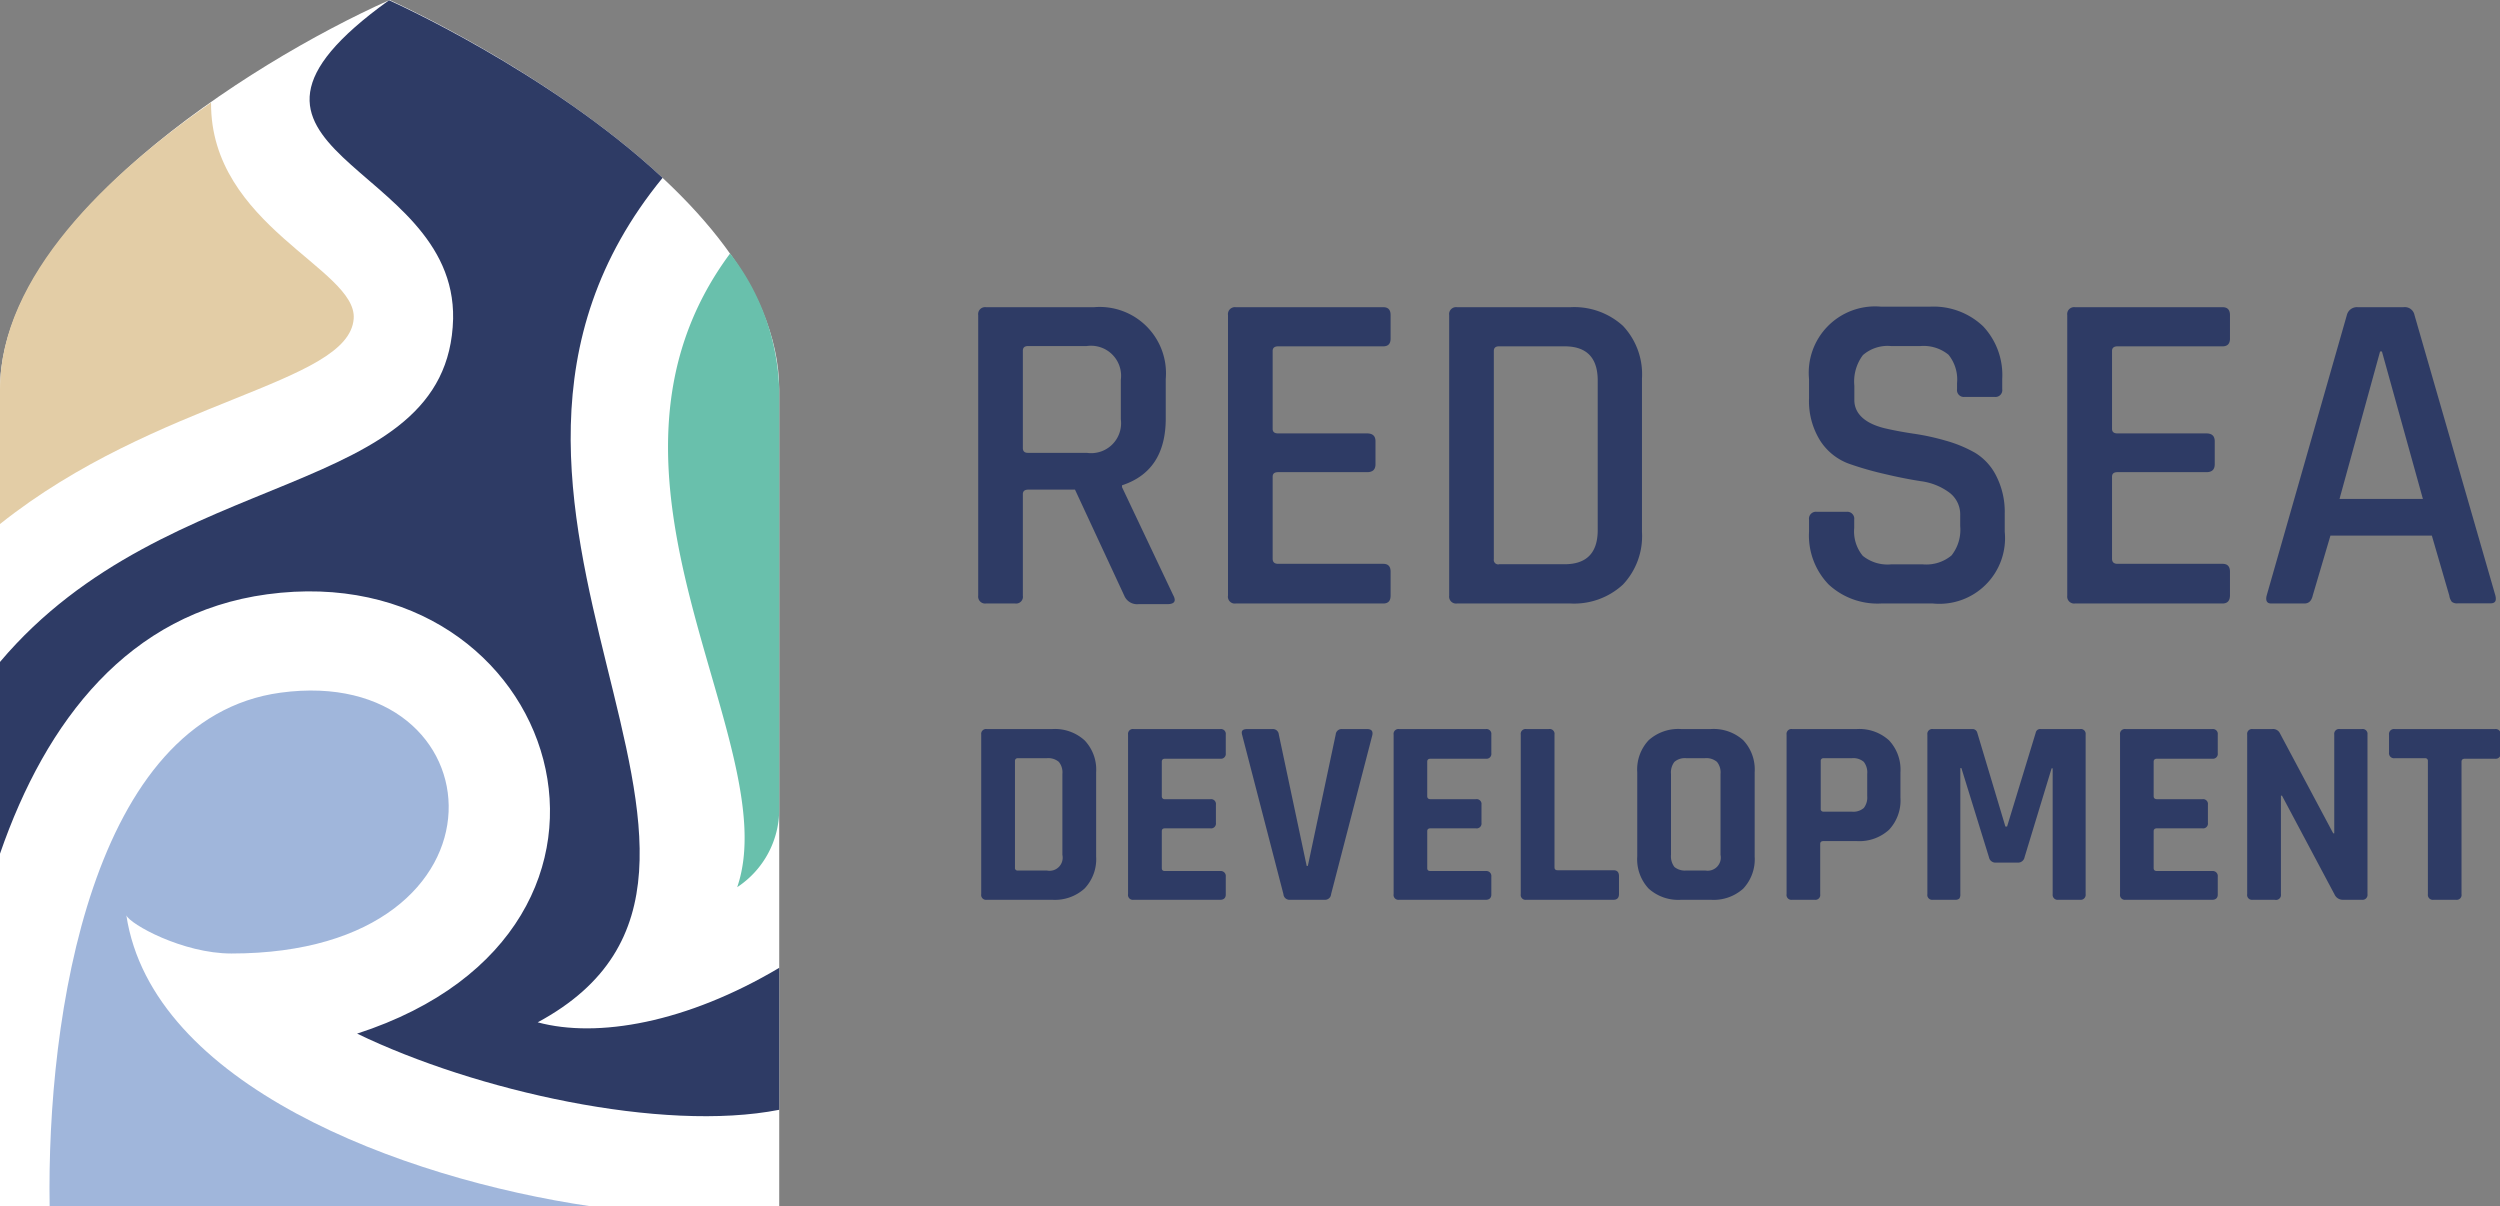
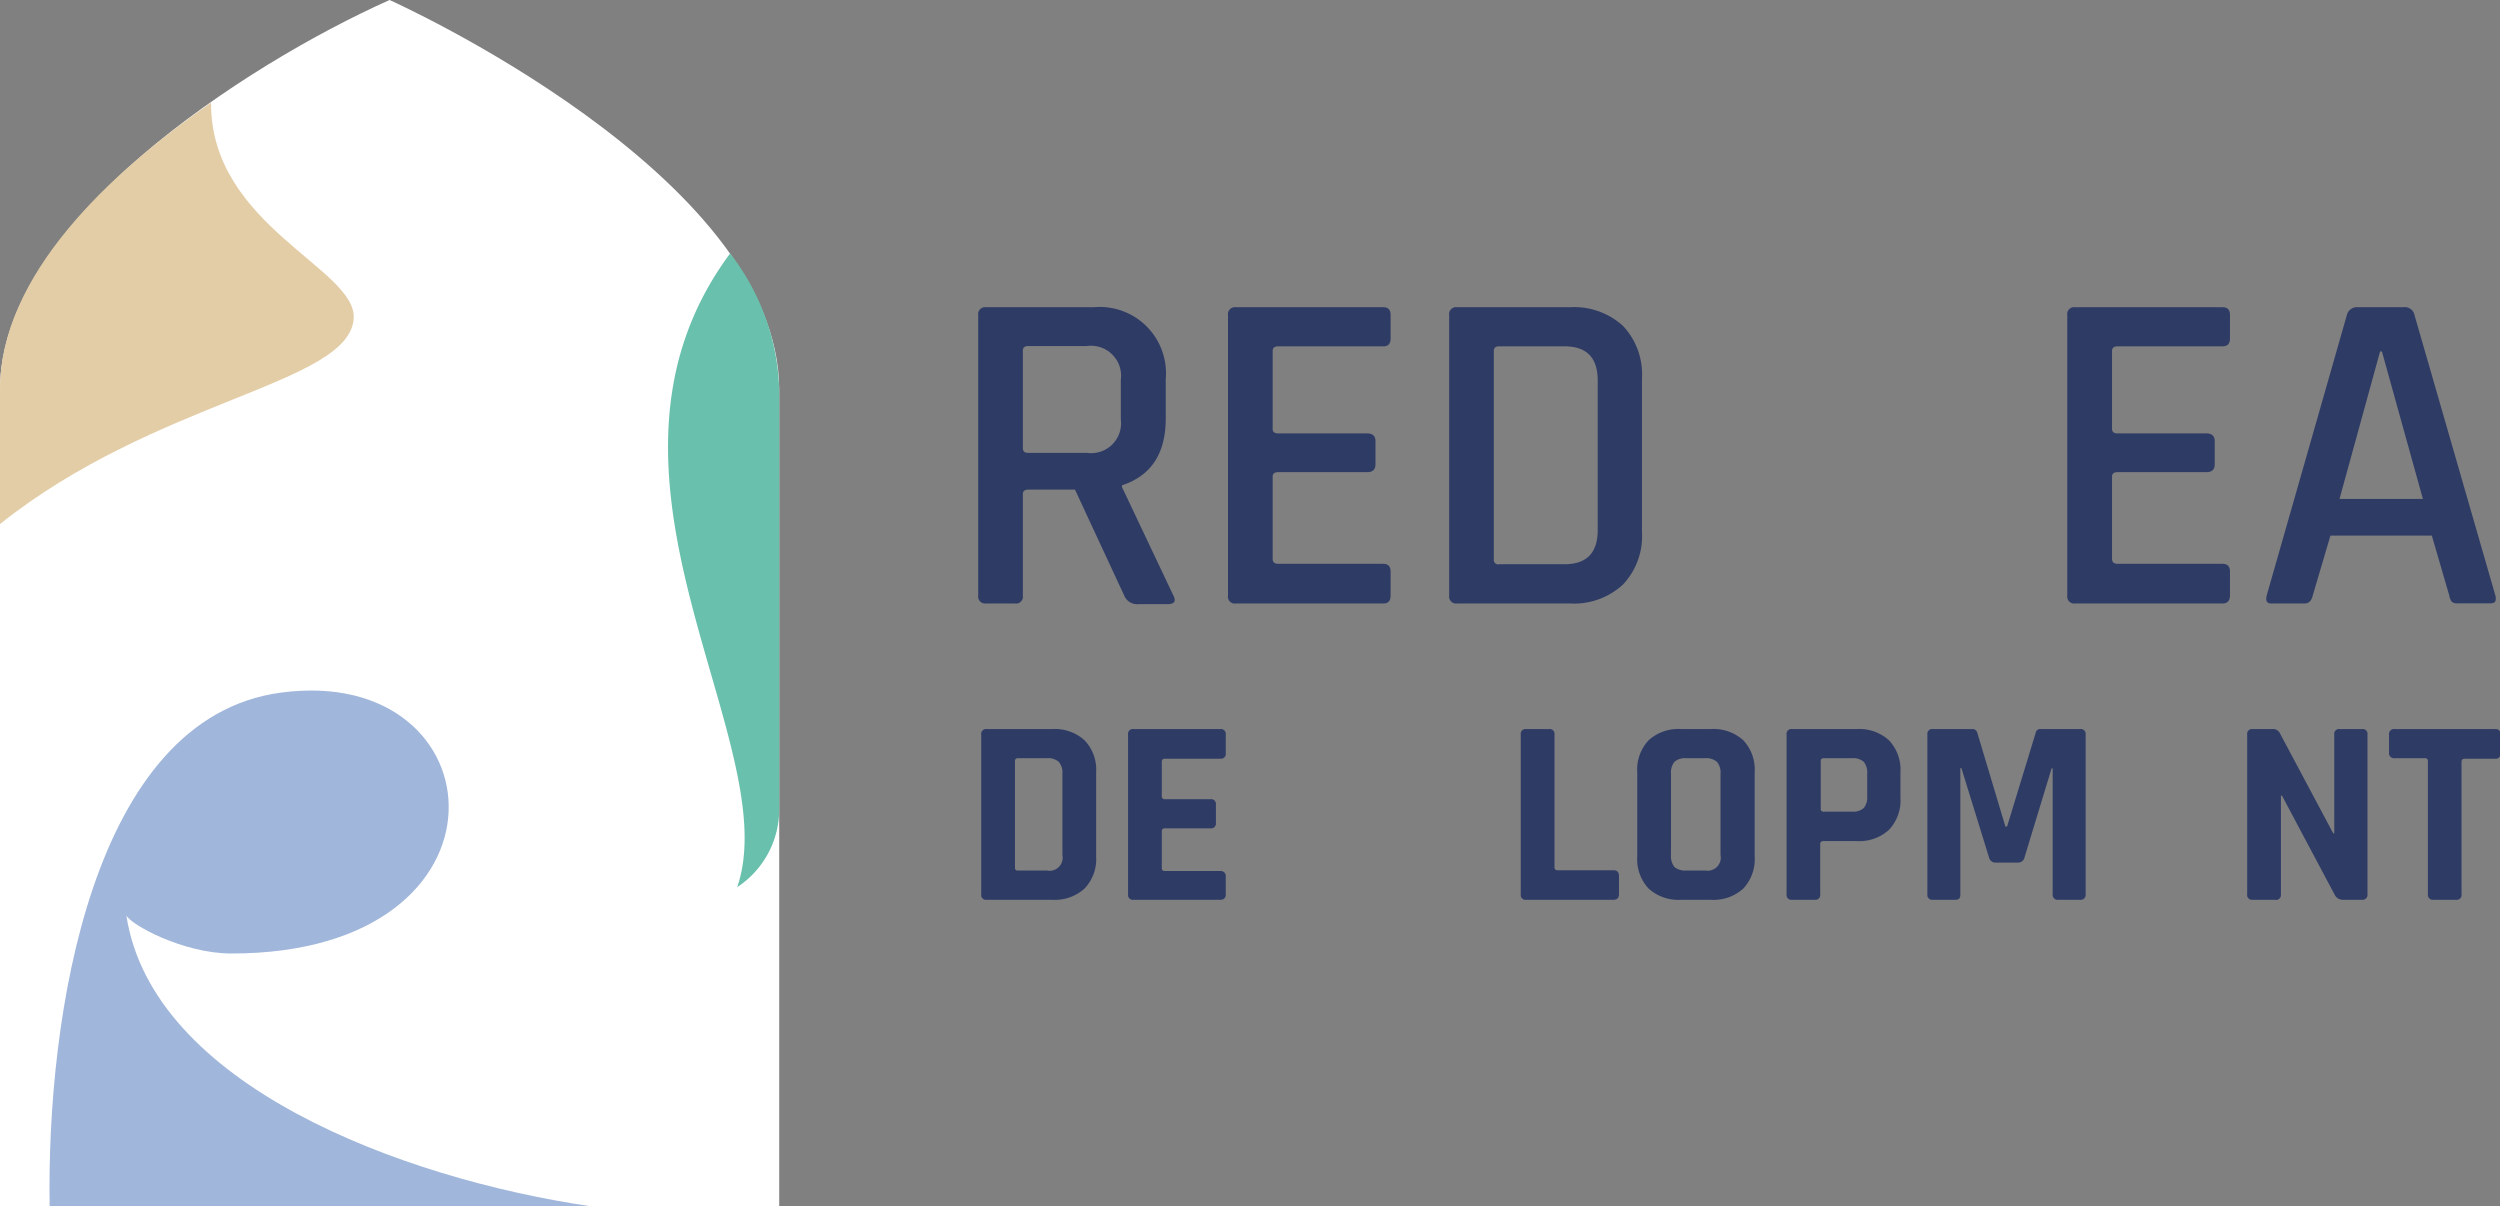
<svg xmlns="http://www.w3.org/2000/svg" xmlns:ns1="http://sodipodi.sourceforge.net/DTD/sodipodi-0.dtd" xmlns:ns2="http://www.inkscape.org/namespaces/inkscape" viewBox="0 0 190.35 91.85" id="svg4503" version="1.1" ns1:docname="logo-dark.svg" ns2:version="0.92.3 (2405546, 2018-03-11)">
  <rect x="0" y="0" width="190.35" height="91.85" fill="#808080" stroke="none" />
  <ns1:namedview pagecolor="#ffffff" bordercolor="#666666" borderopacity="1" objecttolerance="10" gridtolerance="10" guidetolerance="10" ns2:pageopacity="0" ns2:pageshadow="2" ns2:window-width="1366" ns2:window-height="705" id="namedview33" showgrid="false" ns2:zoom="1.4919884" ns2:cx="-22.118135" ns2:cy="45.924999" ns2:window-x="-8" ns2:window-y="-8" ns2:window-maximized="1" ns2:current-layer="Layer_1-2" />
  <defs id="defs4419">
    <style id="style4417">
      .cls-1{fill:#fff}
    </style>
  </defs>
  <g id="Layer_2" data-name="Layer 2">
    <g id="Layer_1-2" data-name="Layer 1">
      <g id="g4549" transform="translate(0 -5.65)" fill="#2e3c66" style="fill:#2e3b65;fill-opacity:1">
        <g id="g4515" style="fill:#2e3b65;fill-opacity:1">
          <path class="cls-1" d="M77.29 51.6h-2.21a.53.53 0 0 1-.6-.59V29.64a.53.53 0 0 1 .6-.6h8.21a5.05 5.05 0 0 1 5.47 5.47v3q0 4-3.33 5.09v.14l3.89 8.21c.26.47.11.7-.45.7h-2.18A1.06 1.06 0 0 1 85.6 51l-3.75-8.07H78.3c-.28 0-.42.11-.42.35V51a.52.52 0 0 1-.59.6zm1-11.47h4.46a2.28 2.28 0 0 0 2.59-2.56v-3A2.29 2.29 0 0 0 82.73 32h-4.46c-.26 0-.39.12-.39.35v7.41c0 .24.12.37.39.37z" id="path4423" style="fill:#2e3b65;fill-opacity:1" />
          <path class="cls-1" d="M105.32 51.6H94.09a.52.52 0 0 1-.59-.6V29.64a.53.53 0 0 1 .59-.6h11.23c.38 0 .56.2.56.6v1.79c0 .39-.18.59-.56.59h-8c-.28 0-.42.12-.42.35v5.93c0 .24.14.35.42.35h6.77c.43 0 .64.2.64.6V41c0 .4-.21.6-.64.6h-6.77c-.28 0-.42.11-.42.35v6.24q0 .39.42.39h8c.38 0 .56.2.56.6V51c0 .4-.18.6-.56.6z" id="path4425" style="fill:#2e3b65;fill-opacity:1" />
          <path class="cls-1" d="M110.34 51V29.64a.53.53 0 0 1 .6-.6h8.63a5.51 5.51 0 0 1 4 1.42 5.37 5.37 0 0 1 1.45 4v11.7a5.37 5.37 0 0 1-1.45 4 5.48 5.48 0 0 1-4 1.44h-8.63a.53.53 0 0 1-.6-.6zm3.79-2.39h5c1.68 0 2.52-.87 2.52-2.6V34.62c0-1.73-.84-2.6-2.52-2.6h-5c-.26 0-.39.12-.39.35v15.86a.34.34 0 0 0 .39.39z" id="path4427" style="fill:#2e3b65;fill-opacity:1" />
-           <path class="cls-1" d="M137.74 46.13v-.91a.53.53 0 0 1 .6-.6h2.25a.53.53 0 0 1 .59.6v.63a2.92 2.92 0 0 0 .65 2.12 3 3 0 0 0 2.16.65h2.42a3 3 0 0 0 2.18-.68 3.15 3.15 0 0 0 .66-2.23v-.81a2.08 2.08 0 0 0-.86-1.77 4.64 4.64 0 0 0-2.12-.84c-.84-.13-1.77-.31-2.77-.55a24.2 24.2 0 0 1-2.77-.8 4.4 4.4 0 0 1-2.13-1.72 5.67 5.67 0 0 1-.86-3.23v-1.48a5.05 5.05 0 0 1 5.48-5.51h3.72a5.48 5.48 0 0 1 4.06 1.5 5.42 5.42 0 0 1 1.45 4v.78a.52.52 0 0 1-.59.59h-2.26a.52.52 0 0 1-.59-.59v-.46a3 3 0 0 0-.65-2.16 3 3 0 0 0-2.16-.66H144a2.86 2.86 0 0 0-2.16.69 3.35 3.35 0 0 0-.65 2.33v1.09c0 1 .76 1.76 2.28 2.14.68.16 1.42.3 2.23.42a18.07 18.07 0 0 1 2.44.53 9.85 9.85 0 0 1 2.25.93A4.29 4.29 0 0 1 152 41.9a6 6 0 0 1 .64 2.86v1.37a5 5 0 0 1-5.48 5.47h-3.93a5.47 5.47 0 0 1-4-1.45 5.37 5.37 0 0 1-1.49-4.02z" id="path4429" style="fill:#2e3b65;fill-opacity:1" />
          <path class="cls-1" d="M169.22 51.6H158a.53.53 0 0 1-.6-.59V29.64a.53.53 0 0 1 .6-.6h11.23c.37 0 .56.2.56.6v1.79c0 .39-.19.59-.56.59h-8c-.28 0-.42.12-.42.35v5.93c0 .24.14.35.42.35H168q.63 0 .63.6V41q0 .6-.63.6h-6.77c-.28 0-.42.11-.42.35v6.24q0 .39.42.39h8c.37 0 .56.2.56.6V51c-.01.4-.2.6-.57.6z" id="path4431" style="fill:#2e3b65;fill-opacity:1" />
          <path class="cls-1" d="M175.46 51.6h-2.53c-.32 0-.44-.2-.35-.59l6.11-21.37a.79.79 0 0 1 .84-.6H183a.75.75 0 0 1 .84.6L190 51c.09.39 0 .59-.39.59h-2.49a.63.63 0 0 1-.44-.12 1 1 0 0 1-.19-.47l-1.33-4.57h-7.72L176.09 51c-.09.4-.3.6-.63.6zm5.76-19.19l-3.09 11.23h6.35l-3.12-11.23z" id="path4433" style="fill:#2e3b65;fill-opacity:1" />
        </g>
        <g id="g4528" style="fill:#2e3b65;fill-opacity:1">
          <path class="cls-1" d="M74.71 73.73V61.58a.37.37 0 0 1 .42-.42h5a3.35 3.35 0 0 1 2.45.86 3.22 3.22 0 0 1 .88 2.43v6.41a3.24 3.24 0 0 1-.88 2.44 3.35 3.35 0 0 1-2.45.86h-5a.37.37 0 0 1-.42-.43zm2.79-1.8h2.2a1 1 0 0 0 1.19-1.19v-6.16a1.26 1.26 0 0 0-.27-.92 1.24 1.24 0 0 0-.92-.28h-2.2a.2.2 0 0 0-.22.22v8.11a.19.19 0 0 0 .22.22z" id="path4469" style="fill:#2e3b65;fill-opacity:1" />
          <path class="cls-1" d="M92.92 74.16h-6.61a.37.37 0 0 1-.42-.43V61.58a.37.37 0 0 1 .42-.42h6.61a.37.37 0 0 1 .41.42V63a.37.37 0 0 1-.41.42H88.7c-.16 0-.24.08-.24.22v2.63a.21.21 0 0 0 .24.23h3.46a.37.37 0 0 1 .42.42v1.38a.37.37 0 0 1-.42.42H88.7c-.16 0-.24.07-.24.22v2.81c0 .15.08.22.24.22h4.22a.38.38 0 0 1 .41.43v1.37c0 .23-.14.39-.41.39z" id="path4471" style="fill:#2e3b65;fill-opacity:1" />
-           <path class="cls-1" d="M100.87 74.16h-2.65a.46.46 0 0 1-.5-.43l-3.14-12.11c-.09-.31 0-.46.41-.46h1.9a.45.45 0 0 1 .48.42l2.12 10h.09l2.12-10a.45.45 0 0 1 .48-.42h1.9c.34 0 .47.15.41.46l-3.14 12.11a.46.46 0 0 1-.48.43z" id="path4473" style="fill:#2e3b65;fill-opacity:1" />
-           <path class="cls-1" d="M113.14 74.16h-6.61a.37.37 0 0 1-.42-.43V61.58a.37.37 0 0 1 .42-.42h6.61a.37.37 0 0 1 .41.42V63a.37.37 0 0 1-.41.42h-4.22c-.17 0-.25.08-.25.22v2.63c0 .15.08.23.25.23h3.45a.37.37 0 0 1 .43.42v1.38a.37.37 0 0 1-.43.42h-3.45c-.17 0-.25.07-.25.22v2.81c0 .15.08.22.25.22h4.22a.38.38 0 0 1 .41.43v1.37c0 .23-.14.39-.41.39z" id="path4475" style="fill:#2e3b65;fill-opacity:1" />
          <path class="cls-1" d="M122.86 74.16h-6.65a.37.37 0 0 1-.42-.43V61.58a.37.37 0 0 1 .42-.42h1.72a.37.37 0 0 1 .43.42v10.11c0 .15.08.22.24.22h4.26c.27 0 .41.15.41.45v1.37c0 .27-.14.43-.41.43z" id="path4477" style="fill:#2e3b65;fill-opacity:1" />
          <path class="cls-1" d="M130.26 74.16H128a3.37 3.37 0 0 1-2.47-.85 3.27 3.27 0 0 1-.87-2.45v-6.41a3.25 3.25 0 0 1 .87-2.44 3.37 3.37 0 0 1 2.47-.85h2.26a3.37 3.37 0 0 1 2.47.85 3.25 3.25 0 0 1 .87 2.44v6.41a3.27 3.27 0 0 1-.87 2.45 3.37 3.37 0 0 1-2.47.85zm-1.86-2.23h1.44a1 1 0 0 0 1.16-1.19v-6.16a1.26 1.26 0 0 0-.27-.92 1.24 1.24 0 0 0-.92-.28h-1.41a1.21 1.21 0 0 0-.91.28 1.31 1.31 0 0 0-.26.92v6.16a1.33 1.33 0 0 0 .26.92 1.25 1.25 0 0 0 .91.27z" id="path4479" style="fill:#2e3b65;fill-opacity:1" />
          <path class="cls-1" d="M138.17 74.16h-1.72a.37.37 0 0 1-.42-.43V61.58a.37.37 0 0 1 .42-.42h4.93a3.35 3.35 0 0 1 2.45.86 3.25 3.25 0 0 1 .87 2.43v1.94a3.26 3.26 0 0 1-.87 2.44 3.35 3.35 0 0 1-2.45.86h-2.54c-.17 0-.25.08-.25.22v3.82a.37.37 0 0 1-.42.43zm.64-6.71H141a1.21 1.21 0 0 0 .91-.28 1.29 1.29 0 0 0 .26-.9v-1.69a1.31 1.31 0 0 0-.26-.92 1.21 1.21 0 0 0-.91-.28h-2.15a.2.2 0 0 0-.22.22v3.62a.2.2 0 0 0 .18.23z" id="path4481" style="fill:#2e3b65;fill-opacity:1" />
          <path class="cls-1" d="M155.37 61.16h3a.37.37 0 0 1 .43.42v12.15a.38.38 0 0 1-.43.43h-1.65a.38.38 0 0 1-.43-.43v-9.58h-.08l-2.06 6.77a.5.5 0 0 1-.51.41h-1.69a.5.5 0 0 1-.51-.41l-2.1-6.79h-.08v9.6a.54.54 0 0 1-.08.34.49.49 0 0 1-.35.09h-1.66a.37.37 0 0 1-.42-.43V61.58a.37.37 0 0 1 .42-.42h3a.37.37 0 0 1 .38.28l2.14 7.14h.13l2.18-7.14a.34.34 0 0 1 .37-.28z" id="path4483" style="fill:#2e3b65;fill-opacity:1" />
-           <path class="cls-1" d="M168.45 74.16h-6.61a.37.37 0 0 1-.42-.43V61.58a.37.37 0 0 1 .42-.42h6.61a.37.37 0 0 1 .41.42V63a.37.37 0 0 1-.41.42h-4.22c-.16 0-.25.08-.25.22v2.63c0 .15.09.23.25.23h3.45a.37.37 0 0 1 .43.42v1.38a.37.37 0 0 1-.43.42h-3.45c-.16 0-.25.07-.25.22v2.81c0 .15.09.22.25.22h4.22a.38.38 0 0 1 .41.43v1.37c0 .23-.14.39-.41.39z" id="path4485" style="fill:#2e3b65;fill-opacity:1" />
          <path class="cls-1" d="M173.2 74.16h-1.68a.37.37 0 0 1-.42-.43V61.58a.37.37 0 0 1 .42-.42H173a.58.58 0 0 1 .57.28l4.08 7.66h.08v-7.52a.37.37 0 0 1 .43-.42h1.67a.37.37 0 0 1 .43.42v12.15a.38.38 0 0 1-.43.43h-1.43a.69.69 0 0 1-.65-.41l-4-7.52h-.08v7.5a.38.38 0 0 1-.47.43z" id="path4487" style="fill:#2e3b65;fill-opacity:1" />
          <path class="cls-1" d="M187 74.16h-1.7a.38.38 0 0 1-.44-.43V63.6a.2.2 0 0 0-.23-.22h-2.3a.38.38 0 0 1-.43-.42v-1.38a.38.38 0 0 1 .43-.42h7.64a.38.38 0 0 1 .43.42V63a.38.38 0 0 1-.43.42h-2.3c-.16 0-.25.08-.25.22v10.09a.37.37 0 0 1-.42.43z" id="path4489" style="fill:#2e3b65;fill-opacity:1" />
        </g>
      </g>
      <g id="g4556">
        <path id="path4491" d="M59.33 29.66v62.19H0V29.66C0 17 18.63 4.94 29.66 0c0 0 29.67 13.28 29.67 29.66z" fill="#fff" />
-         <path id="path4493" d="M59.33 73.69V84.5c-8.93 1.75-23.12-1.44-32.14-5.8 24.68-8 15.42-36.47-6.85-33.45C9.81 46.68 3.51 54.84 0 65V50.4c12.85-15.23 34.14-12.23 34.5-26.12.23-12.07-21-12.67-4.88-24.26 0 0 12.09 5.37 20.83 13.52-20.21 24.69 12 52.71-9.51 64.3 4.55 1.23 11.34.04 18.39-4.15z" fill="#2e3b65" />
        <path id="path4495" d="M45 91.85H3.78C3.54 77.32 7 54.69 21.36 52.74 38.09 50.47 40 72.6 17.62 72.6c-3.71 0-7.74-2.24-8-2.91C11.57 82.55 30.43 89.71 45 91.85z" fill="#a0b6db" />
        <path id="path4497" d="M26.93 24.27c-.38 5-15 6.12-26.93 15.63V29.66C0 21 8.26 13.23 16.07 7.81 16 17.19 27.22 20.47 26.93 24.27z" fill="#e3cda6" />
        <path id="path4499" d="M59.33 29.66v31.89a7.1 7.1 0 0 1-3.2 6c3.78-11-13.1-31.32-.54-48.25a17.72 17.72 0 0 1 3.74 10.36z" fill="#69c0ac" />
      </g>
    </g>
  </g>
</svg>